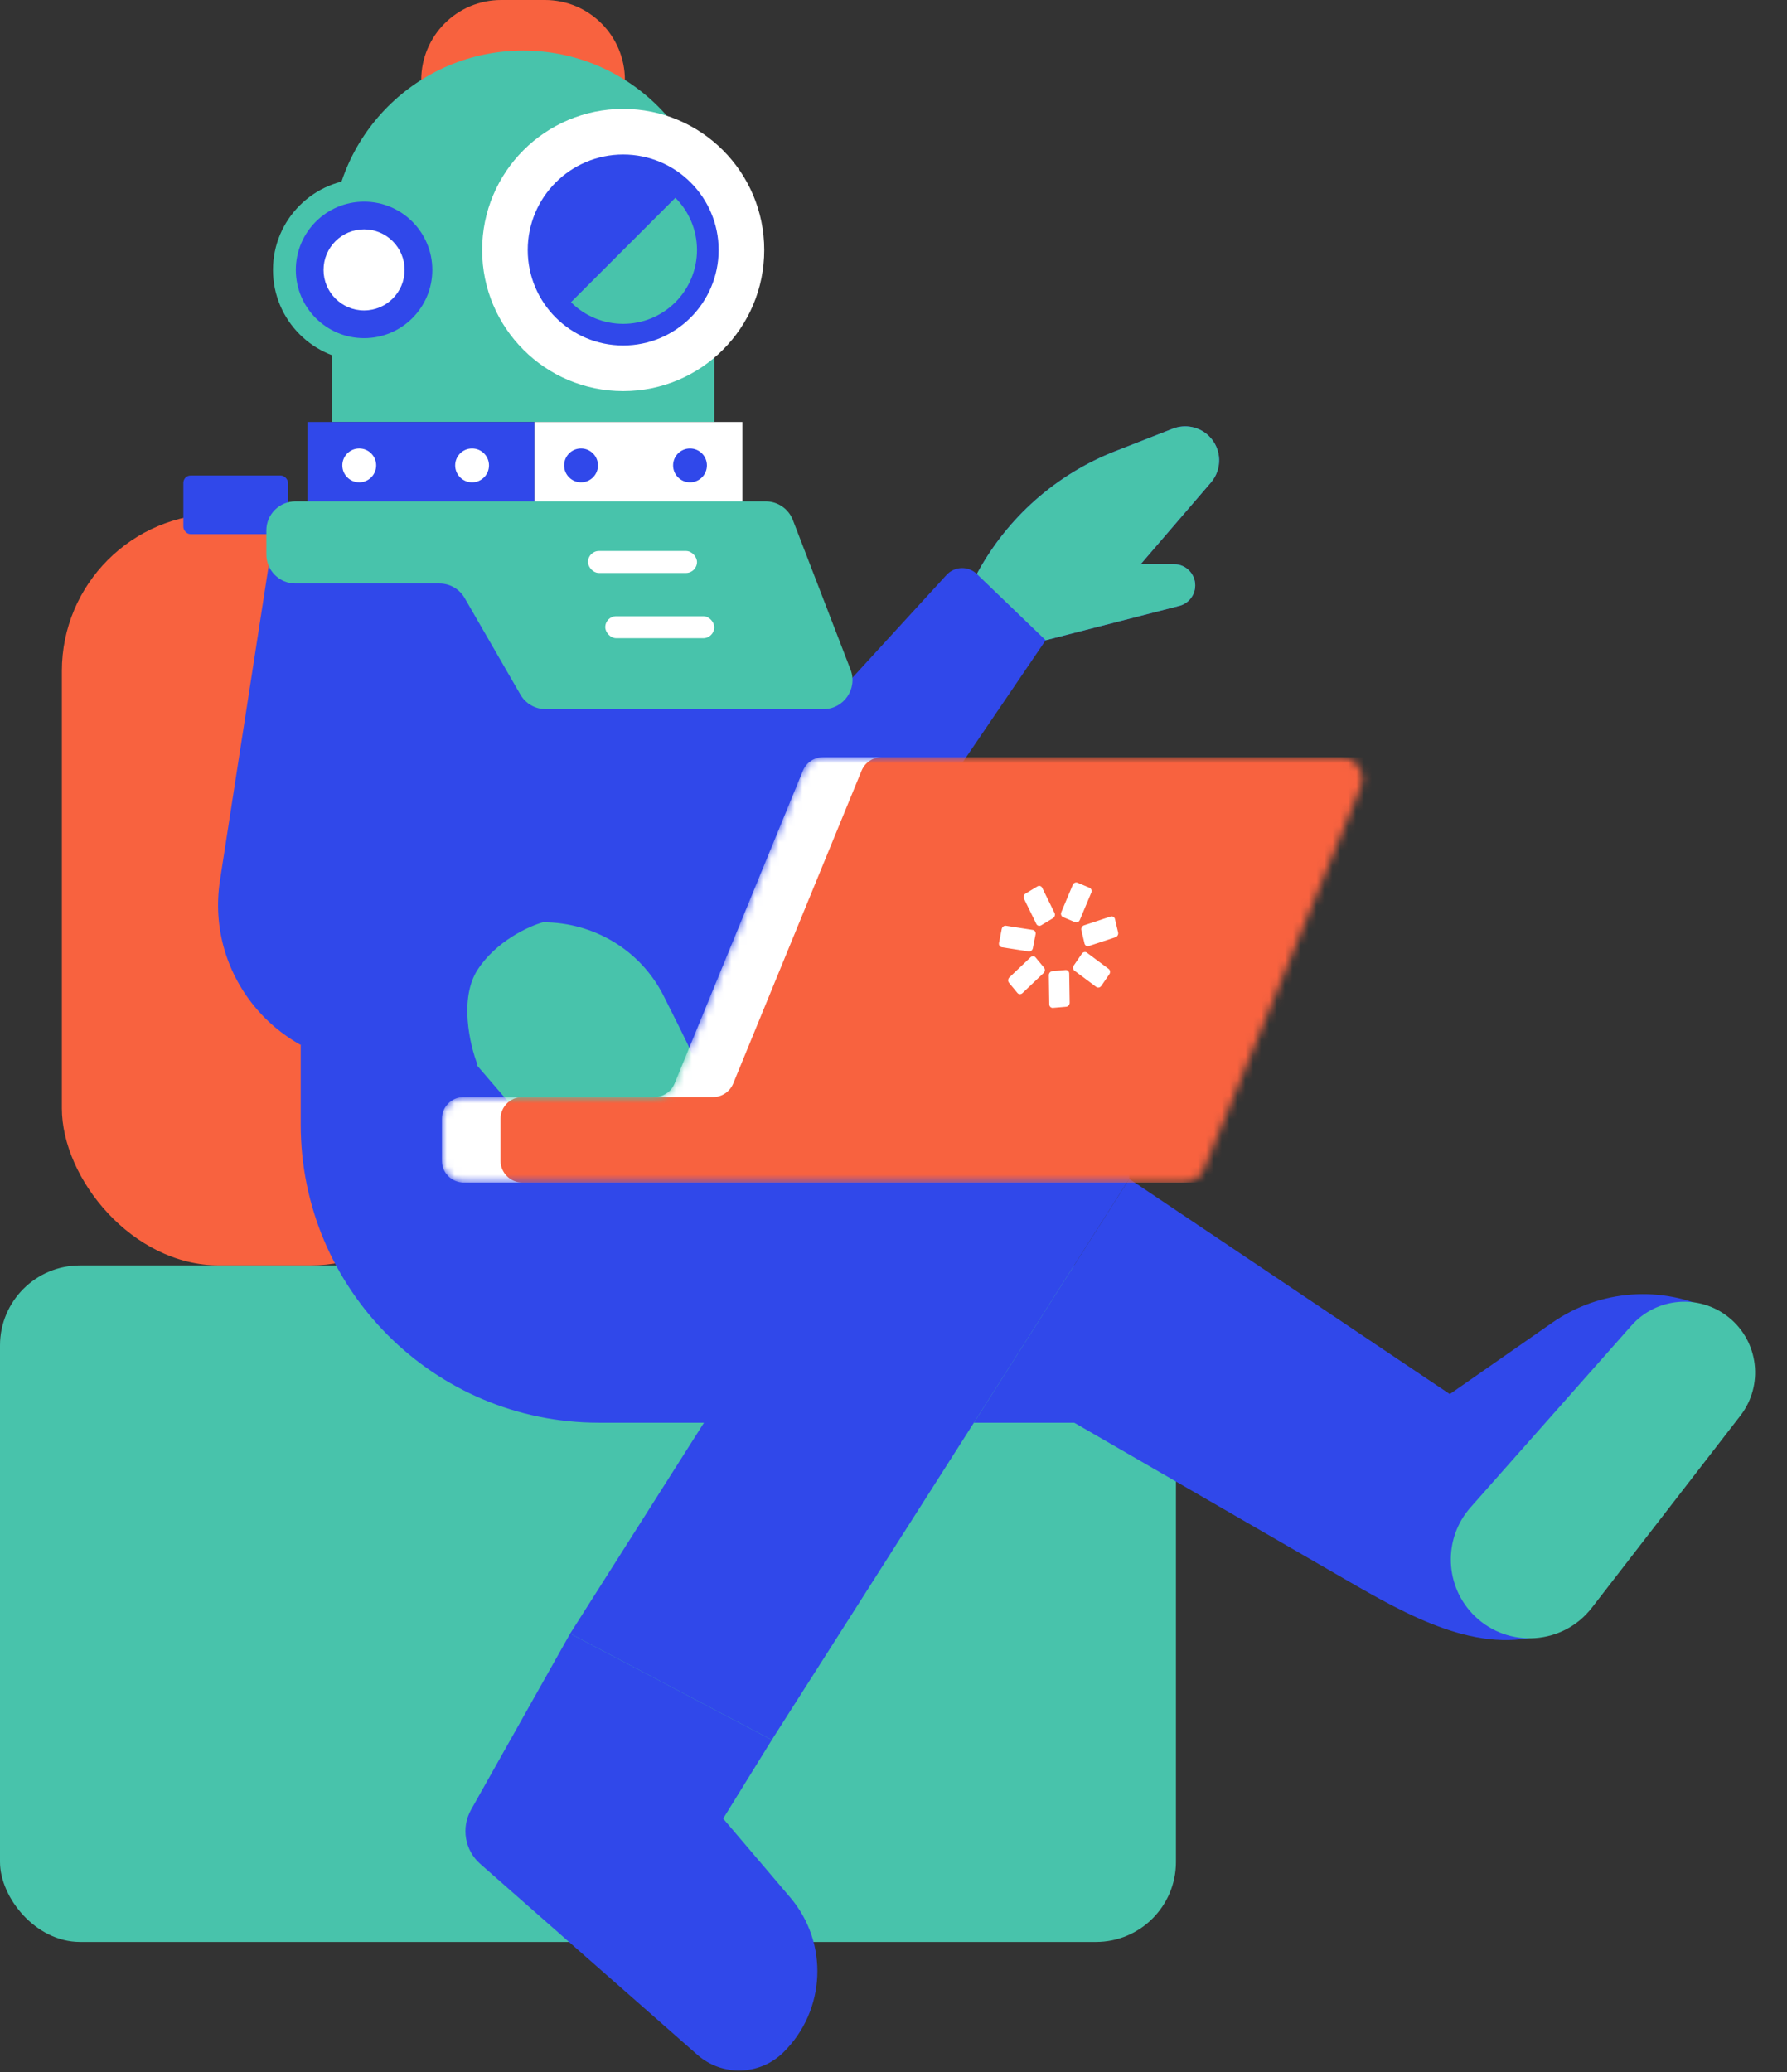
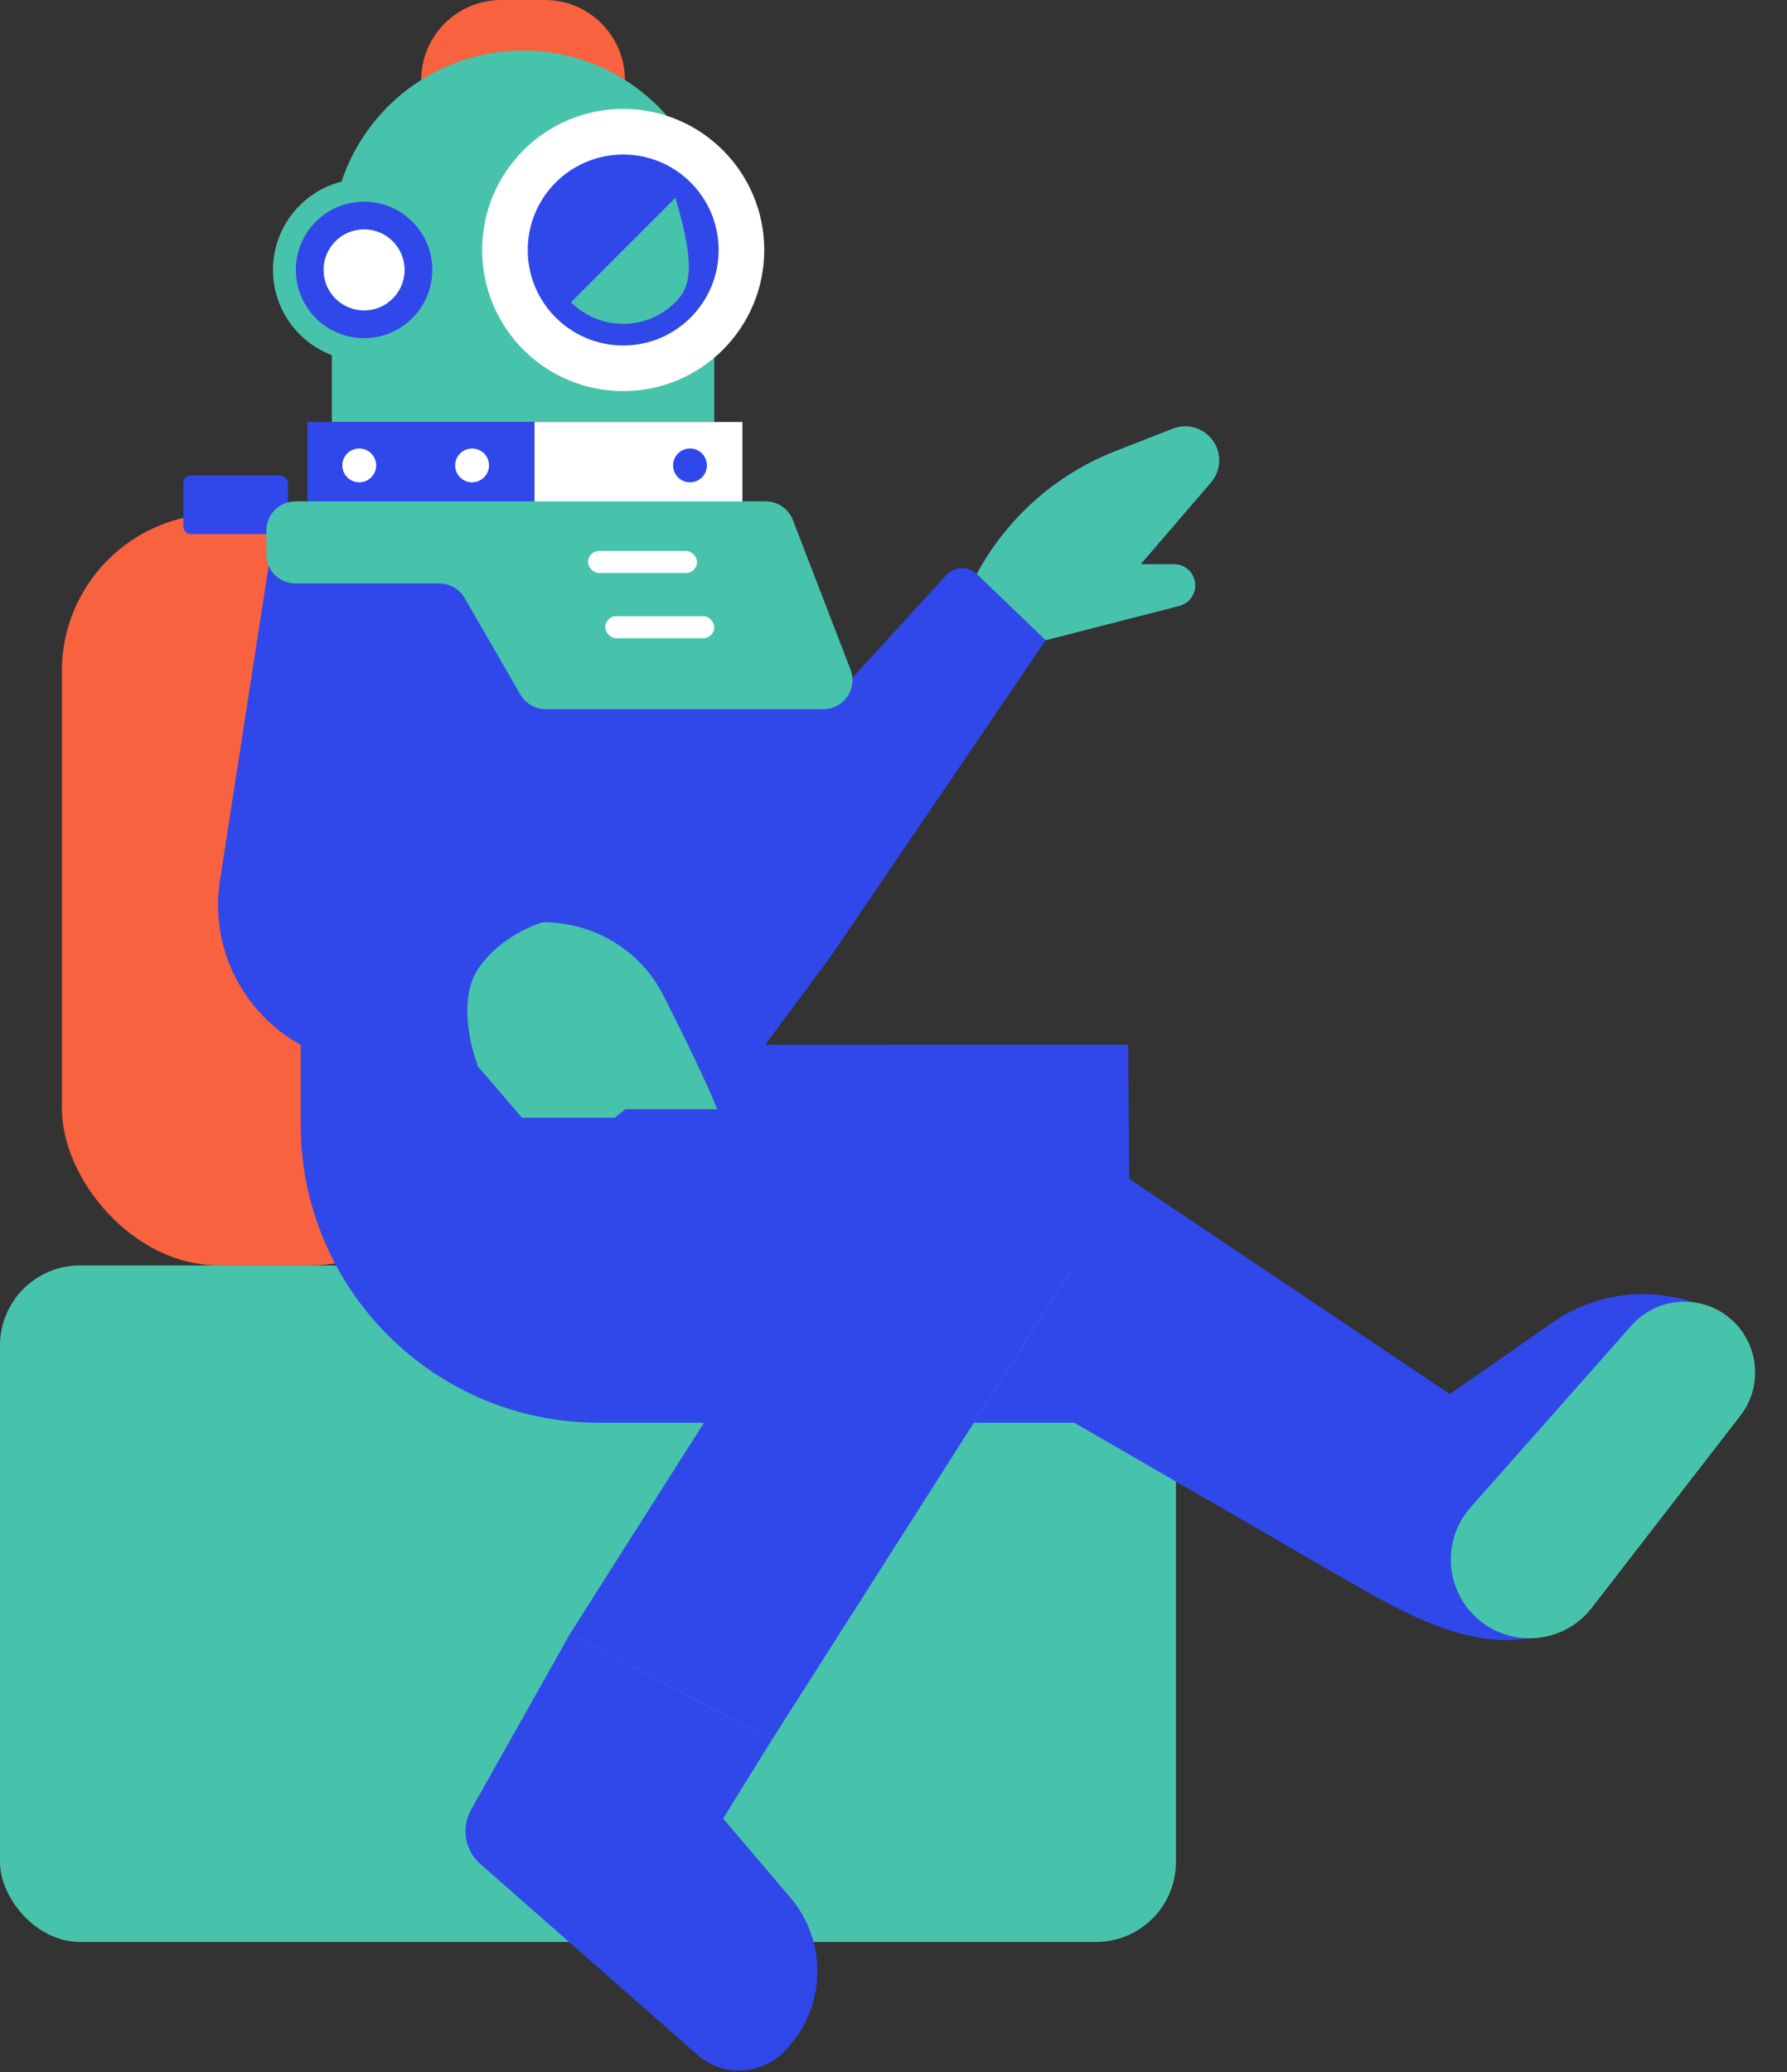
<svg xmlns="http://www.w3.org/2000/svg" width="226" height="262" viewBox="0 0 226 262" fill="none">
  <rect x="0" y="0" width="226" height="262" fill="#333333" stroke="none" />
  <rect x="7.824" y="64.968" width="51.277" height="95.029" rx="19.874" fill="#F8623F" />
  <rect y="159.998" width="148.722" height="85.538" rx="10.117" fill="#48C3AB" />
  <rect x="23.189" y="60.123" width="13.232" height="7.413" rx="0.92" fill="#3048EA" />
  <path d="M27.821 111.307L34.359 69.068H98.324L105.001 88.749L119.707 72.694C120.723 71.585 122.453 71.53 123.536 72.573C127.346 65.483 133.554 59.98 141.05 57.047L148.32 54.202C149.911 53.579 151.719 53.957 152.926 55.165C154.516 56.755 154.612 59.303 153.146 61.008L144.261 71.338H148.483C150.078 71.338 151.318 72.725 151.142 74.31C151.019 75.415 150.226 76.329 149.149 76.606L132.243 80.953L105.001 121.015L90.712 140.244H82.166L77.759 136.238V141.313H66.007L60.265 134.636H47.816C35.408 134.636 25.923 123.57 27.821 111.307Z" fill="#3048EA" />
  <path d="M59.574 228.82L72.109 206.546L97.609 219.992L91.458 229.937L99.943 239.912C104.83 245.658 104.452 254.201 99.077 259.492C96.089 262.433 91.338 262.567 88.19 259.799L60.74 235.671C58.782 233.95 58.295 231.093 59.574 228.82Z" fill="#3048EA" />
  <path d="M38.031 132.132V142.179C38.031 163.004 54.914 179.887 75.74 179.887H89.032L72.109 206.546L97.609 219.992L123.166 179.887L142.814 149.055L142.668 132.084C109.107 132.084 40.475 132.132 38.031 132.132Z" fill="#3048EA" />
  <path d="M142.814 149.055L123.166 179.887H135.86L170.077 199.661C177.949 204.21 187.044 209.421 195.67 206.546V206.546C199.008 205.434 211.124 178.882 216.765 165.746V165.746C210.192 162.459 202.349 163.029 196.32 167.231L183.354 176.268L142.814 149.055Z" fill="#3048EA" />
  <path d="M60.399 122.617C58.049 126.25 59.42 132.143 60.399 134.636H60.266L66.008 141.313H77.759L79.095 140.244H82.166H90.713C89.151 136.405 86.353 130.695 83.894 125.849C80.992 120.132 75.09 116.608 68.679 116.608C66.898 117.098 62.75 118.985 60.399 122.617Z" fill="#48C3AB" />
  <path d="M132.243 80.953L123.537 72.573C127.347 65.483 133.555 59.98 141.05 57.047L148.32 54.202C149.911 53.579 151.719 53.957 152.927 55.165C154.517 56.755 154.613 59.303 153.146 61.008L144.262 71.338H148.483C150.078 71.338 151.319 72.725 151.143 74.31C151.02 75.415 150.226 76.329 149.15 76.606L132.243 80.953Z" fill="#48C3AB" />
  <path d="M185.986 190.582L206.327 167.601C209.501 164.015 214.935 163.565 218.656 166.58C222.432 169.64 223.073 175.156 220.1 179.001L201.323 203.277C197.69 207.975 190.779 208.47 186.514 204.338C182.688 200.631 182.455 194.571 185.986 190.582Z" fill="#48C3AB" />
  <path d="M53.273 10.117C53.273 4.529 57.802 0 63.389 0H68.914C74.502 0 79.031 4.529 79.031 10.117V46.962H53.273V10.117Z" fill="#F8623F" />
  <path d="M41.97 30.577C41.97 17.222 52.797 6.396 66.152 6.396V6.396C79.507 6.396 90.334 17.222 90.334 30.577V53.357H41.97V30.577Z" fill="#48C3AB" />
  <circle cx="78.814" cy="31.61" r="17.839" fill="white" />
  <circle cx="78.813" cy="31.61" r="12.072" fill="#3048EA" />
-   <path d="M85.414 25.008C87.165 26.759 88.149 29.134 88.149 31.61C88.149 34.086 87.165 36.461 85.414 38.212C83.663 39.963 81.289 40.946 78.813 40.946C76.337 40.946 73.962 39.963 72.211 38.212L78.813 31.61L85.414 25.008Z" fill="#48C3AB" />
+   <path d="M85.414 25.008C88.149 34.086 87.165 36.461 85.414 38.212C83.663 39.963 81.289 40.946 78.813 40.946C76.337 40.946 73.962 39.963 72.211 38.212L78.813 31.61L85.414 25.008Z" fill="#48C3AB" />
  <circle cx="46.045" cy="34.126" r="11.521" fill="#48C3AB" />
  <circle cx="46.044" cy="34.126" r="8.63" fill="#3048EA" />
  <circle cx="46.044" cy="34.126" r="5.125" fill="white" />
  <rect x="38.877" y="53.357" width="28.718" height="10.329" fill="#3048EA" />
  <rect x="67.597" y="53.357" width="26.294" height="10.329" fill="white" />
  <circle cx="45.434" cy="58.845" r="2.139" fill="white" />
  <circle cx="59.704" cy="58.845" r="2.139" fill="white" />
-   <circle cx="73.484" cy="58.845" r="2.139" fill="#3048EA" />
  <circle cx="87.264" cy="58.845" r="2.139" fill="#3048EA" />
  <path d="M33.684 67.07C33.684 65.039 35.331 63.392 37.362 63.392H96.838C98.359 63.392 99.724 64.328 100.271 65.747L107.566 84.66C108.496 87.071 106.717 89.663 104.134 89.663H69.003C67.689 89.663 66.475 88.962 65.817 87.824L58.765 75.614C58.108 74.476 56.894 73.775 55.58 73.775H37.362C35.331 73.775 33.684 72.128 33.684 70.096V67.07Z" fill="#48C3AB" />
  <rect x="74.361" y="69.664" width="13.788" height="2.781" rx="1.391" fill="white" />
  <rect x="76.546" y="77.911" width="13.788" height="2.781" rx="1.391" fill="white" />
  <mask id="mask0_905_10" style="mask-type:alpha" maskUnits="userSpaceOnUse" x="55" y="95" width="118" height="55">
-     <path d="M169.532 95.736H104.096C102.977 95.736 101.969 96.412 101.544 97.447L85.311 136.998C84.886 138.034 83.878 138.71 82.759 138.71H58.641C57.117 138.71 55.882 139.945 55.882 141.469V146.759C55.882 148.283 57.117 149.518 58.641 149.518H80.173H149.724C150.843 149.518 151.851 148.842 152.276 147.807L172.085 99.542C172.83 97.727 171.495 95.736 169.532 95.736Z" fill="white" />
-   </mask>
+     </mask>
  <g mask="url(#mask0_905_10)">
    <path d="M169.532 95.736H104.096C102.977 95.736 101.969 96.412 101.544 97.447L85.311 136.998C84.886 138.034 83.878 138.71 82.759 138.71H58.641C57.117 138.71 55.882 139.945 55.882 141.469V146.759C55.882 148.283 57.117 149.518 58.641 149.518H80.173H149.724C150.843 149.518 151.851 148.842 152.276 147.807L172.085 99.542C172.83 97.727 171.495 95.736 169.532 95.736Z" fill="white" />
    <path d="M176.95 95.736H111.514C110.395 95.736 109.387 96.412 108.962 97.447L92.729 136.998C92.304 138.034 91.296 138.71 90.177 138.71H66.059C64.535 138.71 63.3 139.945 63.3 141.469V146.759C63.3 148.283 64.535 149.518 66.059 149.518H87.591H157.142C158.261 149.518 159.269 148.842 159.694 147.807L179.503 99.542C180.248 97.727 178.913 95.736 176.95 95.736Z" fill="#F8623F" />
    <path d="M135.669 111.887C135.774 111.637 136.044 111.513 136.272 111.609L137.789 112.246C138.017 112.342 138.117 112.622 138.012 112.871L136.564 116.318C136.459 116.567 136.19 116.691 135.962 116.596L134.444 115.958C134.216 115.862 134.116 115.582 134.221 115.333L135.669 111.887Z" fill="white" />
    <path d="M130.331 121.037C130.524 120.854 130.811 120.862 130.971 121.057L132.038 122.348C132.199 122.542 132.172 122.849 131.979 123.032L129.311 125.568C129.118 125.751 128.832 125.743 128.672 125.548L127.604 124.257C127.444 124.063 127.47 123.756 127.663 123.573L130.331 121.037Z" fill="white" />
    <path d="M135.224 123.092C135.22 122.826 135.013 122.628 134.762 122.649L133.092 122.791C132.842 122.812 132.641 123.045 132.645 123.311L132.701 126.992C132.705 127.258 132.912 127.456 133.163 127.435L134.833 127.293C135.083 127.272 135.284 127.039 135.28 126.773L135.224 123.092Z" fill="white" />
    <path d="M130.088 120.297C130.334 120.336 130.575 120.152 130.627 119.888L130.971 118.129C131.023 117.865 130.865 117.619 130.62 117.581L127.226 117.052C126.98 117.014 126.739 117.197 126.687 117.461L126.343 119.22C126.291 119.484 126.448 119.73 126.694 119.768L130.088 120.297Z" fill="white" />
    <path d="M131.066 116.823C131.179 117.053 131.452 117.13 131.676 116.995L133.167 116.095C133.391 115.96 133.481 115.664 133.368 115.434L131.806 112.25C131.693 112.019 131.42 111.942 131.196 112.077L129.705 112.977C129.481 113.112 129.391 113.408 129.504 113.639L131.066 116.823Z" fill="white" />
    <path d="M137.708 119.614C137.465 119.694 137.218 119.553 137.158 119.299L136.757 117.604C136.697 117.349 136.846 117.078 137.089 116.997L140.457 115.884C140.7 115.804 140.947 115.945 141.007 116.2L141.408 117.894C141.468 118.149 141.319 118.421 141.076 118.501L137.708 119.614Z" fill="white" />
    <path d="M135.89 122.735C135.69 122.586 135.653 122.286 135.805 122.064L136.821 120.587C136.973 120.365 137.259 120.306 137.458 120.454L140.211 122.508C140.411 122.657 140.448 122.957 140.296 123.179L139.28 124.656C139.128 124.878 138.842 124.937 138.643 124.789L135.89 122.735Z" fill="white" />
  </g>
</svg>